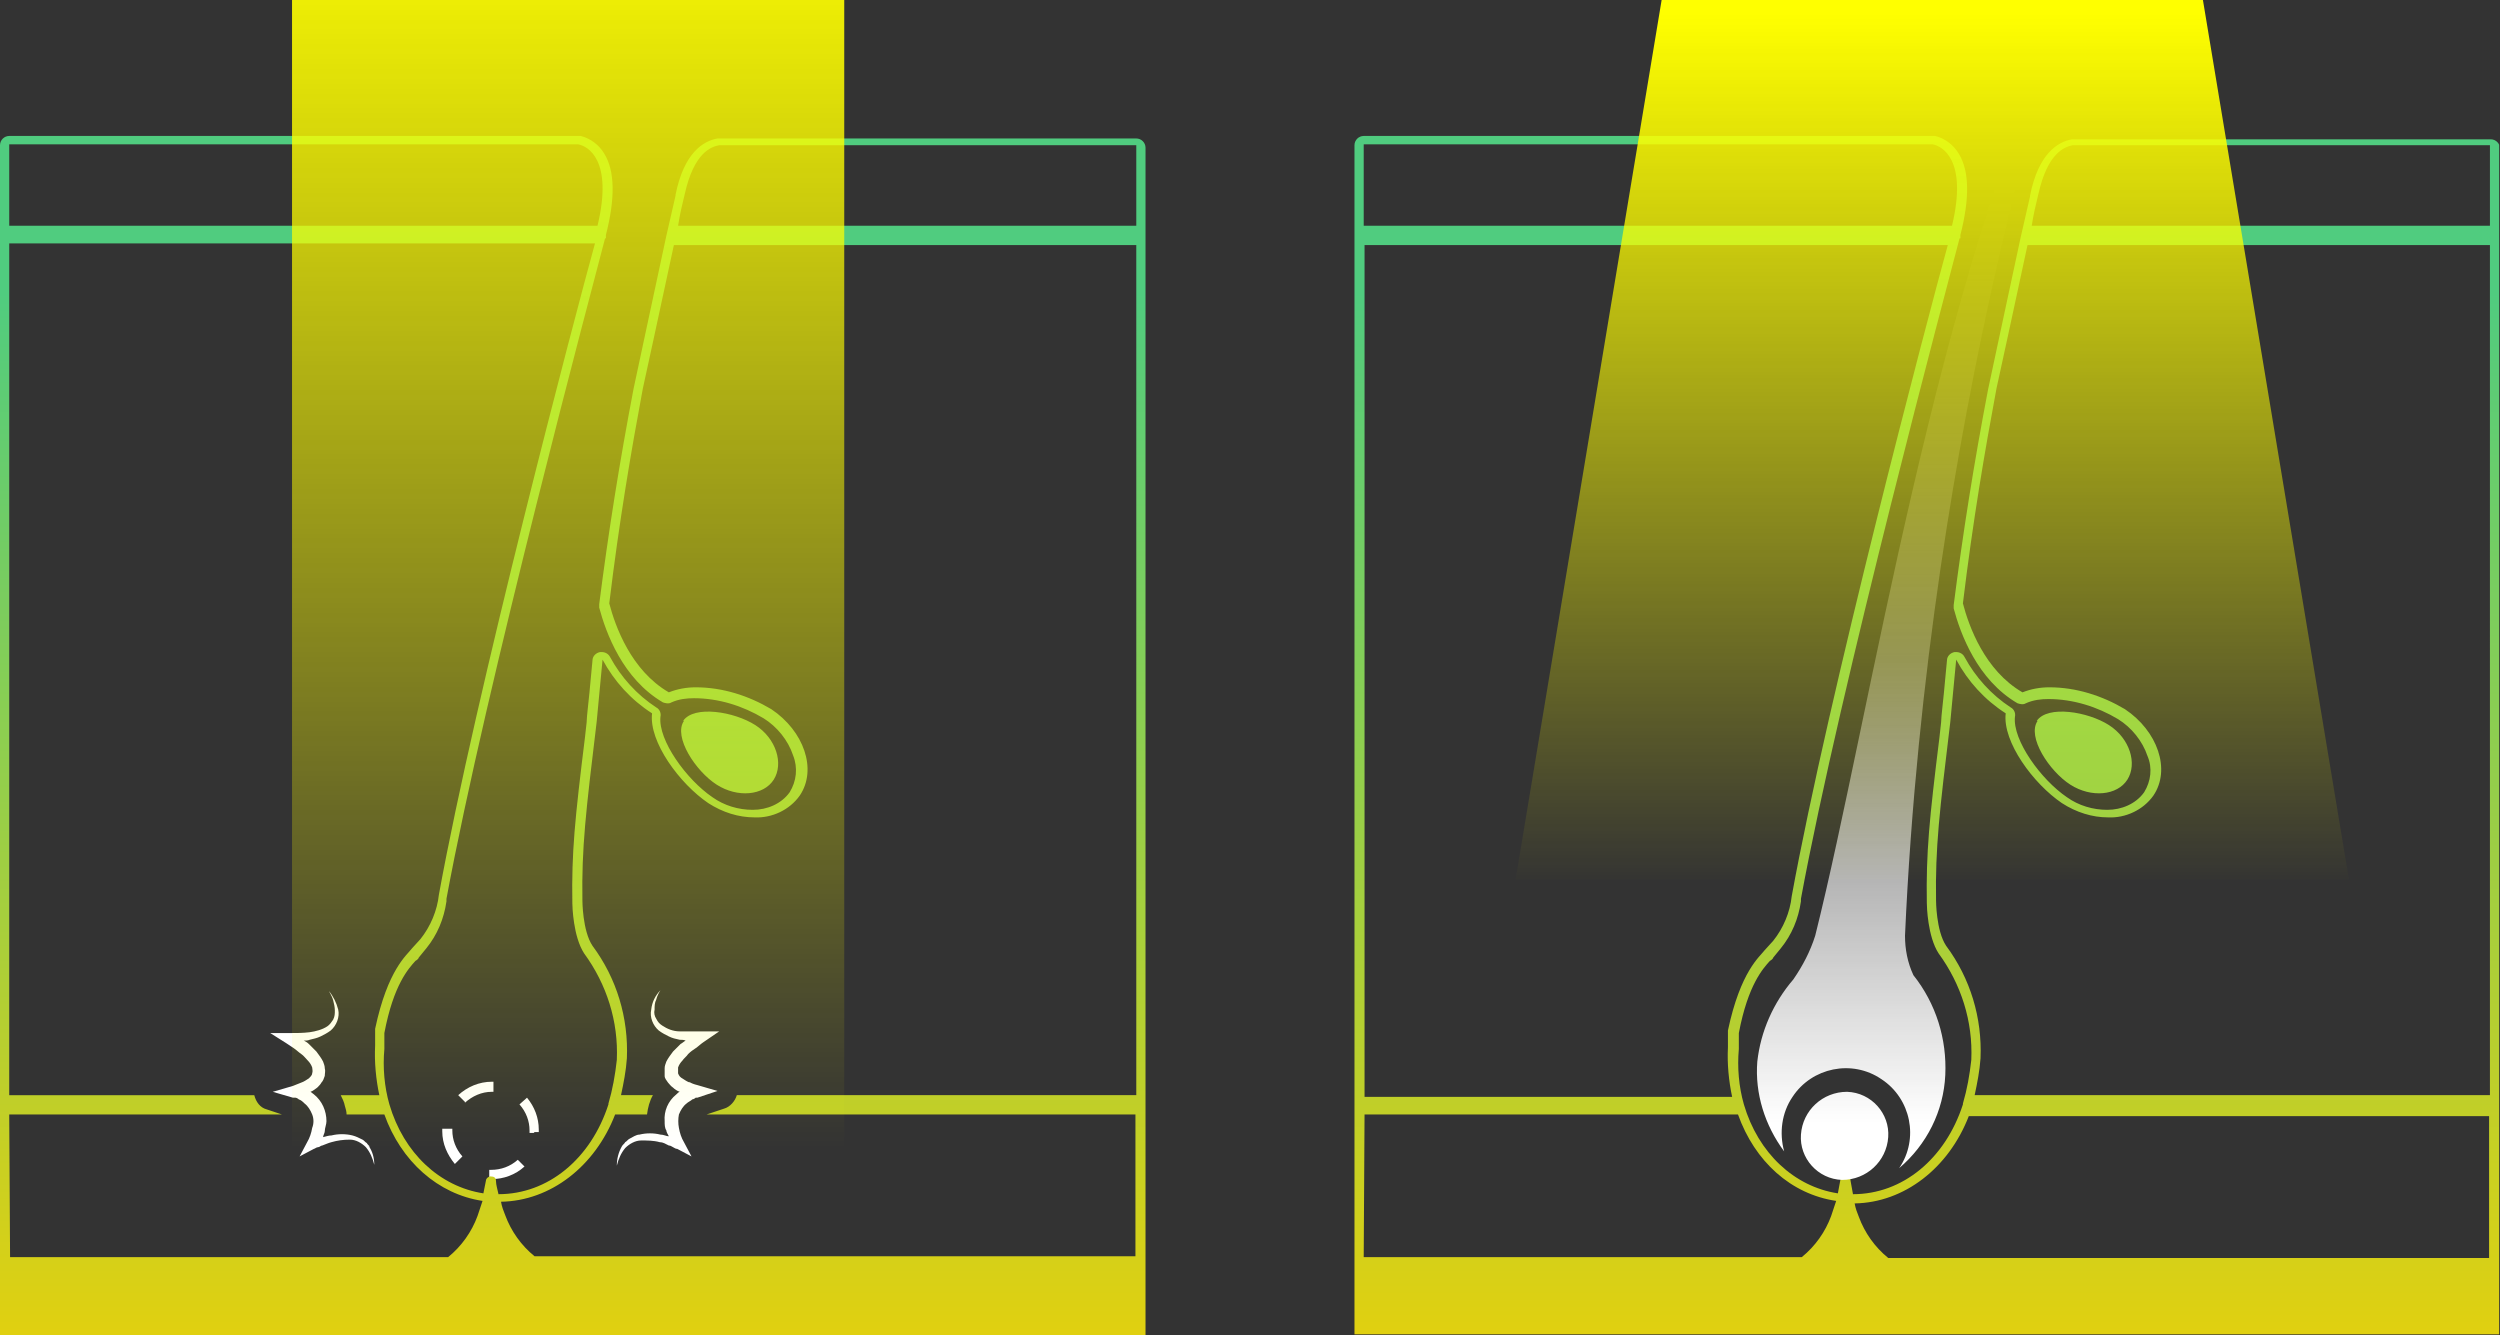
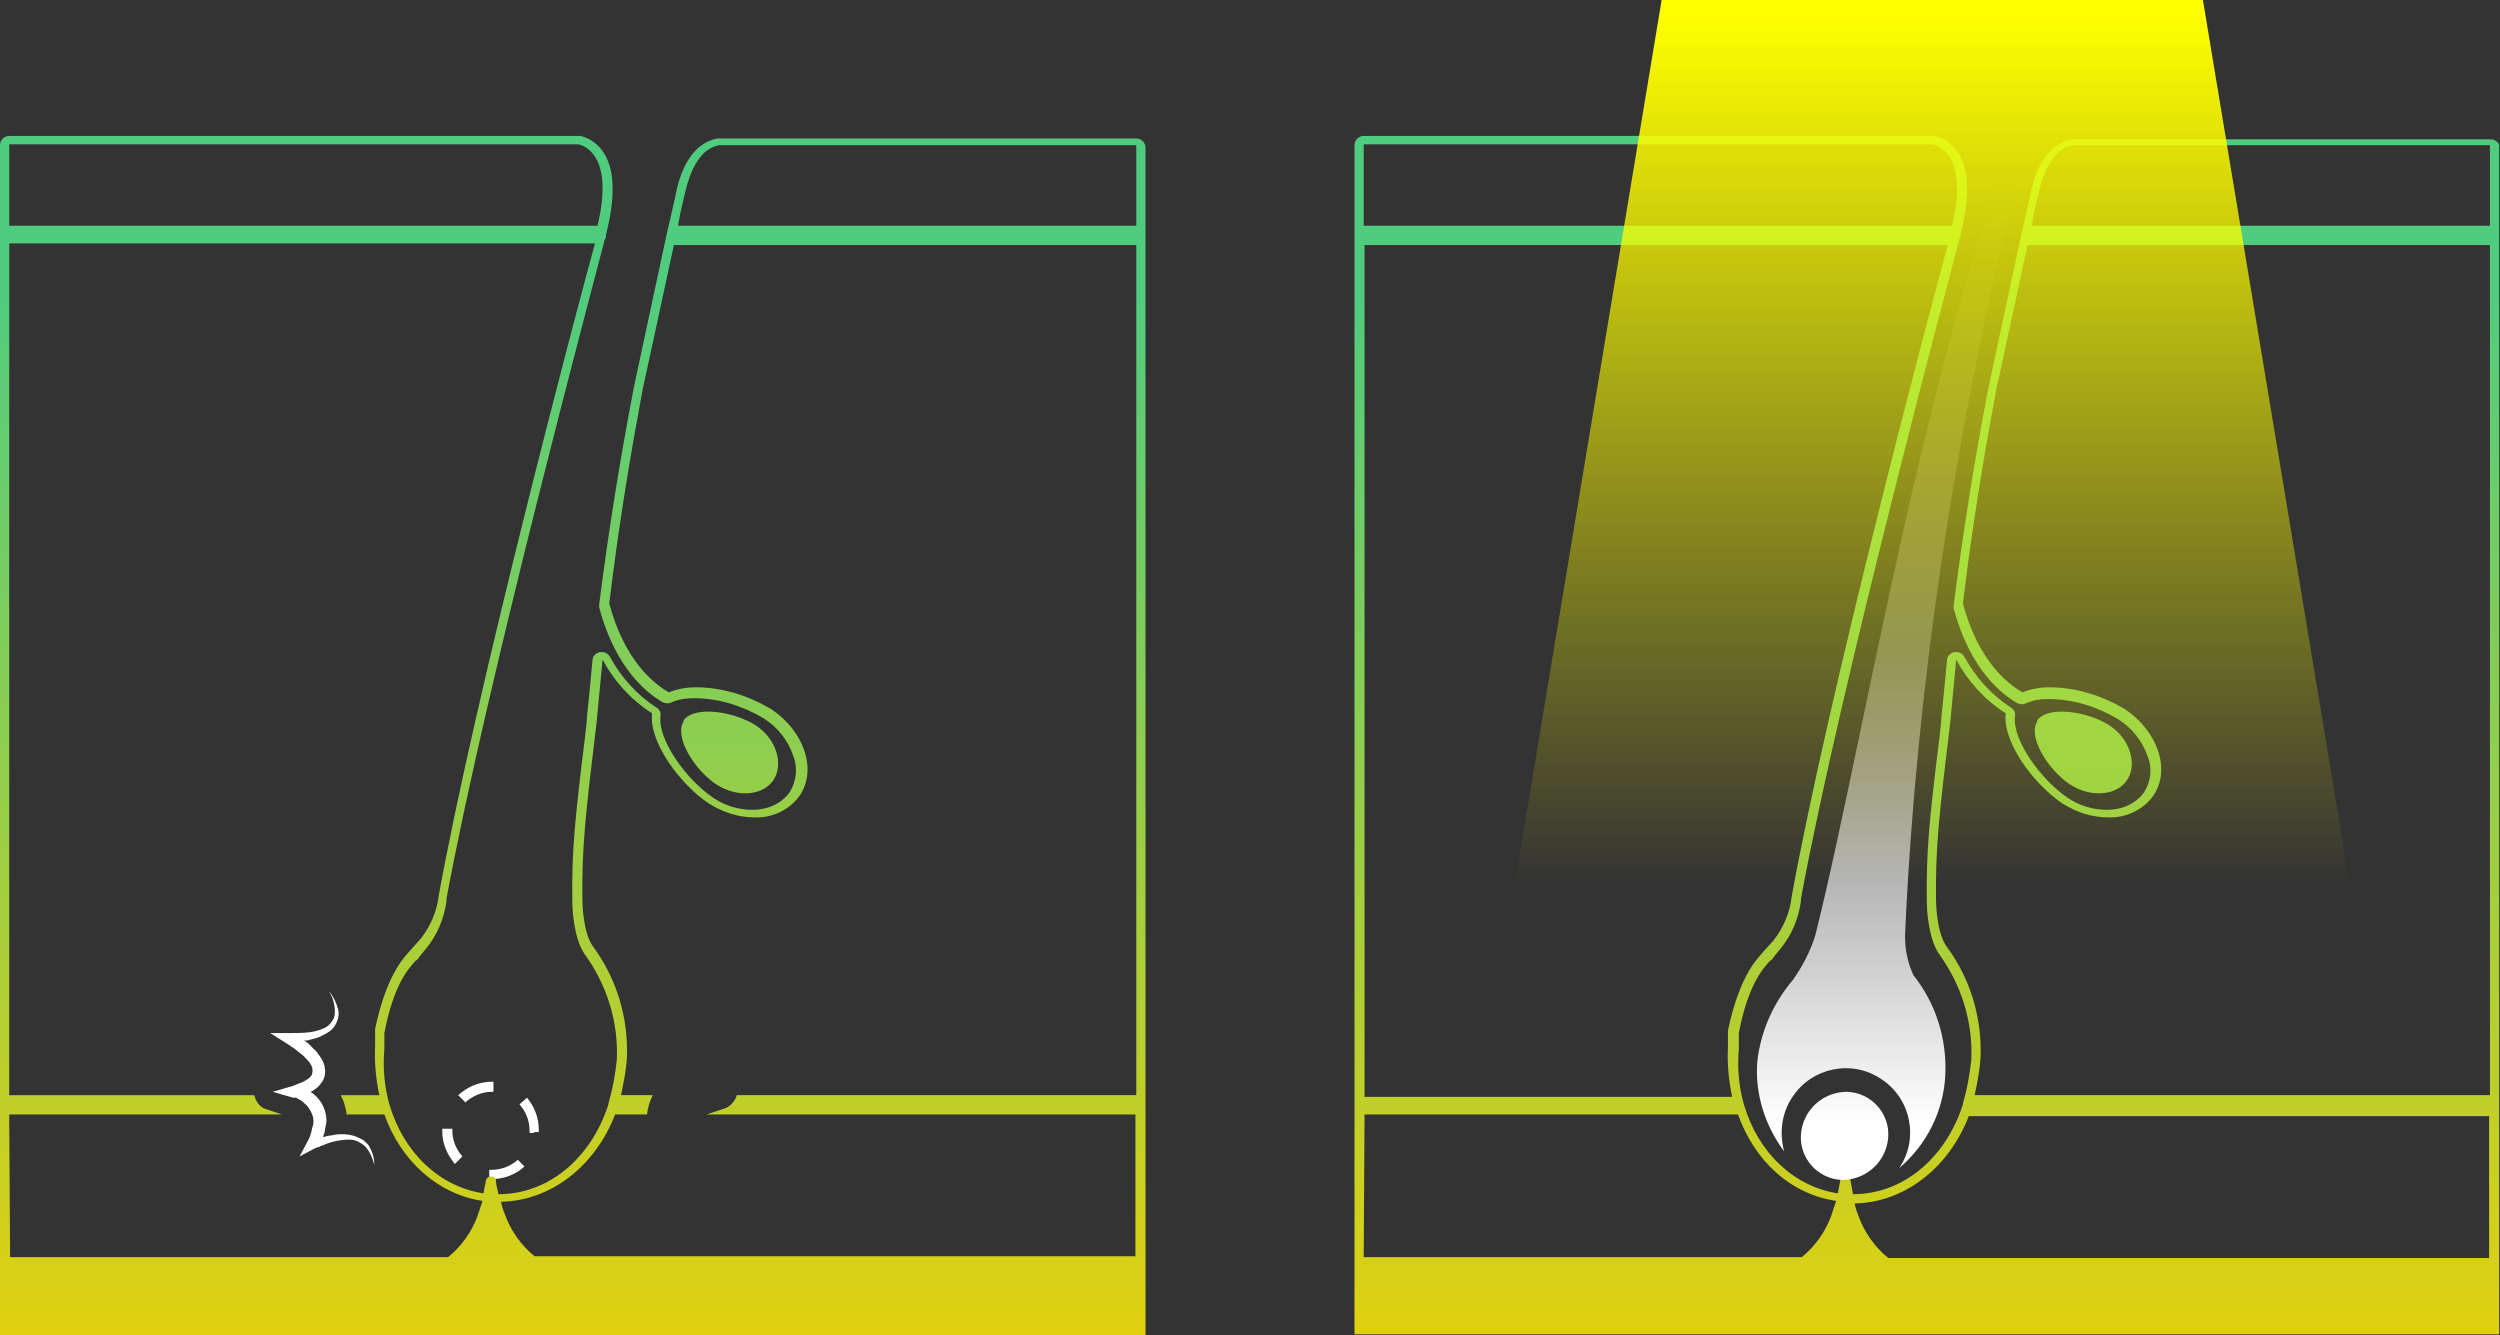
<svg xmlns="http://www.w3.org/2000/svg" version="1.1" viewBox="0 0 297.9 159.1">
  <rect x="0" y="0" width="297.9" height="159.1" fill="#333333" stroke="none" />
  <defs>
    <style>
      .cls-1 {
        clip-path: url(#clippath);
      }

      .cls-2 {
        fill: none;
      }

      .cls-2, .cls-3, .cls-4, .cls-5, .cls-6, .cls-7, .cls-8 {
        stroke-width: 0px;
      }

      .cls-3 {
        fill: url(#_名称未設定グラデーション_4);
      }

      .cls-4 {
        fill: url(#_名称未設定グラデーション_3);
      }

      .cls-5 {
        fill: url(#_名称未設定グラデーション);
      }

      .cls-5, .cls-6, .cls-7, .cls-9 {
        isolation: isolate;
      }

      .cls-6 {
        fill: url(#_名称未設定グラデーション_2);
      }

      .cls-6, .cls-7 {
        mix-blend-mode: hard-light;
      }

      .cls-7 {
        fill: url(#_名称未設定グラデーション_5);
      }

      .cls-8 {
        fill: #fff;
      }
    </style>
    <linearGradient id="_名称未設定グラデーション" data-name="名称未設定グラデーション" x1="-528.6" y1="462.9" x2="-528.6" y2="461.9" gradientTransform="translate(72234.3 66182.6) scale(136.5 -142.9)" gradientUnits="userSpaceOnUse">
      <stop offset="0" stop-color="#50cc7f" />
      <stop offset="1" stop-color="#f5d100" />
    </linearGradient>
    <linearGradient id="_名称未設定グラデーション_2" data-name="名称未設定グラデーション 2" x1="-524.4" y1="463" x2="-524.4" y2="462" gradientTransform="translate(34562.5 69529.3) scale(65.8 -150.2)" gradientUnits="userSpaceOnUse">
      <stop offset="0" stop-color="#ff0" />
      <stop offset="1" stop-color="#ff0" stop-opacity="0" />
    </linearGradient>
    <clipPath id="clippath">
      <rect class="cls-2" x="161.3" y="16.1" width="136.5" height="142.9" />
    </clipPath>
    <linearGradient id="_名称未設定グラデーション_3" data-name="名称未設定グラデーション 3" x1="-528.6" y1="462.9" x2="-528.6" y2="461.9" gradientTransform="translate(72395.6 66182.6) scale(136.5 -142.9)" gradientUnits="userSpaceOnUse">
      <stop offset="0" stop-color="#50cc7f" />
      <stop offset="1" stop-color="#f5d100" />
    </linearGradient>
    <linearGradient id="_名称未設定グラデーション_4" data-name="名称未設定グラデーション 4" x1="-518.1" y1="462.6" x2="-518.1" y2="461.8" gradientTransform="translate(19385.4 64878.2) scale(37 -140.2)" gradientUnits="userSpaceOnUse">
      <stop offset="0" stop-color="#fff" stop-opacity="0" />
      <stop offset=".5" stop-color="#fff" stop-opacity=".3" />
      <stop offset="1" stop-color="#fff" />
    </linearGradient>
    <linearGradient id="_名称未設定グラデーション_5" data-name="名称未設定グラデーション 5" x1="-527.1" y1="462.1" x2="-527.1" y2="461.1" gradientTransform="translate(52569.6 48429) scale(99.3 -104.8)" gradientUnits="userSpaceOnUse">
      <stop offset="0" stop-color="#ff0" />
      <stop offset="1" stop-color="#ff0" stop-opacity="0" />
    </linearGradient>
  </defs>
  <g class="cls-9">
    <g id="_レイヤー_1" data-name="レイヤー 1">
-       <path id="_パス_15103" data-name="パス 15103" class="cls-8" d="M82.2,129c-.3-.1-.6-.3-.9-.5-.2-.1-.4-.3-.5-.6,0-.2,0-.5,0-.7.1-.3.3-.6.5-.8.2-.3.5-.5.7-.8.3-.3.6-.5.9-.7s.6-.5.9-.7l1.9-1.3h-2.3c-.8,0-1.6,0-2.4,0-.8,0-1.5-.3-2.1-.7-.3-.2-.5-.4-.7-.8-.2-.3-.3-.7-.2-1.1,0-.4,0-.8.2-1.2.1-.4.3-.8.5-1.1-.6.6-1,1.4-1.1,2.3-.2.9.2,1.9.9,2.5.4.3.8.5,1.2.7.4.2.8.3,1.3.4.2,0,.5,0,.7.1-.2.1-.4.3-.6.4-.3.3-.6.6-.9.9-.3.4-.6.8-.8,1.2-.1.3-.2.5-.2.8,0,.3,0,.6,0,.9,0,.3.2.5.4.8.2.2.3.4.6.6.2.2.5.4.8.5-.1,0-.3.2-.4.3-1,.8-1.5,2-1.4,3.2,0,.4,0,.8.2,1.1,0,.2.2.5.3.7-.3,0-.6-.2-1-.2-.8-.2-1.7-.2-2.5,0-.4,0-.8.3-1.2.5-.2.1-.3.3-.5.4-.1.2-.3.3-.4.5-.4.7-.6,1.5-.6,2.3.2-.8.5-1.5,1-2.1.5-.5,1.2-.9,1.9-.9.7,0,1.5,0,2.2.2.4,0,.7.2,1.1.4.2,0,.3.1.5.2s.3.2.5.2l1.7.9-.9-1.7c-.3-.5-.5-1.1-.6-1.7-.1-.5-.1-1.1,0-1.6.2-.5.5-1,.9-1.3.2-.2.5-.3.7-.5.1,0,.3-.1.4-.2,0,0,.1,0,.2,0h0s0,0,0,0l2.4-.8-2.4-.7c-.4-.1-.7-.2-1-.4" />
      <path id="_パス_15104" data-name="パス 15104" class="cls-8" d="M44.1,136.7c-.1-.2-.3-.3-.4-.5-.2-.1-.3-.3-.5-.4-.4-.2-.8-.4-1.2-.5-.8-.2-1.7-.2-2.5,0-.3,0-.6.1-1,.2,0-.2.2-.5.2-.7,0-.4.2-.8.2-1.2,0-1.2-.5-2.4-1.5-3.2-.1-.1-.3-.2-.4-.3.3-.1.5-.3.8-.5.2-.2.4-.4.5-.6.2-.2.3-.5.4-.8,0-.3.1-.6,0-.9,0-.3-.1-.5-.2-.8-.2-.4-.5-.8-.8-1.2-.3-.3-.6-.6-.9-.9-.2-.2-.4-.3-.6-.4.2,0,.5,0,.7-.1.4-.1.9-.2,1.3-.4.4-.2.8-.4,1.2-.7.7-.6,1.1-1.6.9-2.5-.2-.8-.6-1.6-1.1-2.2.2.4.4.7.5,1.1.1.4.2.8.2,1.2,0,.4,0,.7-.2,1.1-.2.3-.4.6-.7.8-.6.4-1.4.6-2.1.7-.8.1-1.6.1-2.4.1h-2.3s1.9,1.2,1.9,1.2c.3.2.6.4.9.6s.6.5.9.7c.3.2.5.5.8.8.2.2.4.5.5.8,0,.2.1.4,0,.7,0,.2-.2.4-.4.6-.3.2-.6.4-.9.5-.3.1-.7.3-1,.4l-2.4.7,2.4.7h0s.1,0,.1,0c0,0,.1,0,.2,0,.1,0,.3.1.4.2.3.1.5.3.7.5.4.3.7.8.9,1.3.2.5.2,1.1,0,1.6-.1.6-.3,1.2-.6,1.7l-.9,1.7,1.7-.9c.1,0,.3-.2.5-.2s.3-.2.5-.2c.3-.1.7-.3,1.1-.4.7-.2,1.4-.3,2.2-.3.7,0,1.4.4,1.9.9.5.6.8,1.3,1,2.1,0-.8-.2-1.6-.7-2.3" />
      <path id="_パス_15105" data-name="パス 15105" class="cls-8" d="M58.5,140.6h-.2v-.6s0-.6,0-.6h.2c1.2,0,2.3-.4,3.2-1.2l.8.8c-1.1,1-2.5,1.5-3.9,1.5M54.2,138.7c-.9-1.1-1.5-2.4-1.5-3.9,0,0,0-.2,0-.3h.6s.6,0,.6,0c0,0,0,.2,0,.2,0,1.1.4,2.2,1.2,3.1l-.8.8ZM63.7,135h-.6c0-.2,0-.3,0-.3,0-1.1-.4-2.2-1.2-3.1l.9-.8c.9,1.1,1.4,2.4,1.4,3.8,0,0,0,.2,0,.3h-.6ZM55.4,131.3l-.8-.8c1.1-1,2.5-1.6,4-1.6h.2v.6s0,.6,0,.6h-.2c-1.2,0-2.3.5-3.2,1.3M58.8,130v-.6s0,.6,0,.6Z" />
      <path id="_パス_15106" data-name="パス 15106" class="cls-5" d="M81.4,85.9c1.3-1.9,6.1-1.1,8.6.5s3.4,4.6,2.2,6.5-4.3,2.2-6.8.6-5.2-5.7-3.9-7.6M136.5,17.3v10.8h0v131H0V28.1h0v-10.8c0-.6.5-1.1,1.1-1.1h67.8c0,0,.2,0,.3,0,1.2.3,2.2,1.1,2.8,2.1,1.3,2.1,1.3,5.4.2,9.7v.4h-.1c-1.4,5.4-14.2,53.3-18.9,78.7v.3c-.3,2.1-1.1,4-2.4,5.6l-.9,1.1c0,.1-.2.3-.4.4-.8.9-2.6,2.8-3.7,8.6v1.9c-.2,2.2,0,4.5.6,6.6,1.7,5.8,6,9.8,11.2,10.6.1-.5.2-1,.3-1.5,0-.3.4-.6.7-.5.3,0,.5.2.5.5,0,.5.2,1.1.3,1.6,5.9,0,11-4.2,13.1-10.7,0,0,0,0,0-.1.5-1.7.8-3.4,1-5.2.2-4.6-1.2-9-3.9-12.7,0,0,0,0,0,0-1.3-2-1.4-5.6-1.4-6-.1-6,.3-10,1.5-19.7l.2-1.8c0-.7.3-2.9.5-5.3l.2-2.1c0-.5.4-.9.9-1,0,0,.2,0,.2,0,.4,0,.8.2,1,.6,1.3,2.4,3.2,4.5,5.5,6,.4.2.6.7.5,1.1-.3,2.8,3.1,7.5,6.2,9.6,1.4,1,3.1,1.5,4.8,1.5,1.7,0,3.4-.7,4.4-2.1.8-1.3,1-2.9.4-4.4-.6-1.8-1.9-3.4-3.5-4.4-2.5-1.5-5.4-2.4-8.3-2.4-.9,0-1.8.1-2.7.5-.3.2-.7.1-1,0-4.8-2.8-6.8-8.3-7.6-11.3,0-.1,0-.3,0-.4,1.1-8.6,2.4-16.8,4.1-25.7.3-1.5,2.2-10.2,3.9-18.2h0l1.1-4.8s0,0,0-.1c1-5,3.3-6.4,5-6.7,0,0,.1,0,.2,0h49.7c.6,0,1.1.5,1.1,1.1M1.1,26.9h69.8c0,0,.2,0,.3,0,1.9-7.9-1.2-9.5-2.3-9.7H1.1v9.7ZM1.2,149.8h52.2c1.6-1.3,2.8-3,3.5-4.9.2-.6.4-1.2.6-1.8-5.3-.8-9.7-4.7-11.7-10.3-.1,0-.2,0-.3,0h-4.2c0-.3-.1-.7-.2-1-.1-.5-.3-.9-.5-1.3h4.6c-.4-1.9-.6-3.9-.5-5.9v-2c1.5-7.1,3.8-8.8,4.4-9.6l1-1.1c1.2-1.5,2-3.4,2.2-5.3,4.4-24.1,16.2-68.9,18.6-77.6H1.1v101.5h29.2c.2.8.7,1.5,1.5,1.7l1.8.6H1.1M135.4,29.2h-54.9c0,0-.2,0-.2,0-1.6,7.5-3.4,15.7-3.7,17.1-1.4,7.5-2.8,15.7-4,25.6.7,2.7,2.6,8,7.1,10.6,1-.4,2.1-.6,3.2-.6,3.2,0,6.3,1,9,2.6,3.9,2.6,5.5,7.2,3.4,10.3-1.2,1.7-3.3,2.7-5.4,2.6-1.9,0-3.8-.6-5.5-1.7-3.4-2.3-7.1-7.3-6.7-10.7-2.5-1.6-4.5-3.8-5.9-6.4-.3,3-.6,6.5-.7,7.4-1.3,10.8-1.8,15-1.7,21.3,0,0,0,3.6,1.2,5.4,2.9,3.9,4.3,8.6,4.1,13.4-.1,1.5-.4,3-.7,4.4h3.8c-.4.7-.6,1.5-.7,2.3h-3.1c0,0-.2,0-.3,0-.1,0-.3,0-.4,0-2.4,6.2-7.7,10.3-13.6,10.4.1.6.3,1.1.5,1.6.7,1.9,1.9,3.6,3.5,4.9h71.6v-16.9h-51.1l2.1-.7c.7-.2,1.3-.9,1.5-1.6h47.6V29.2h0ZM73.7,131.8h0s0,0,0,0M135.4,17.3h-49.7c-1,.2-3,.9-4.1,5.8h0c-.3,1.2-.6,2.5-.8,3.8h54.6v-9.7Z" />
-       <rect id="_長方形_28830" data-name="長方形 28830" class="cls-2" y="16.1" width="136.5" height="142.9" />
-       <rect id="_長方形_28831" data-name="長方形 28831" class="cls-6" x="34.8" width="65.8" height="150.2" />
      <g id="_グループ_11894" data-name="グループ 11894">
        <g id="_グループ_11767" data-name="グループ 11767">
          <g class="cls-1">
            <g id="_グループ_11766" data-name="グループ 11766">
              <path id="_パス_15107" data-name="パス 15107" class="cls-4" d="M242.7,85.9c1.3-1.9,6.1-1.1,8.6.5s3.4,4.6,2.2,6.5-4.3,2.2-6.8.6-5.2-5.7-3.9-7.6M297.9,17.3v10.8h0v131h-136.5V28.1h0v-10.8c0-.6.5-1.1,1.1-1.1h67.8c0,0,.2,0,.3,0,1.2.3,2.2,1.1,2.8,2.1,1.3,2.1,1.3,5.4.2,9.7v.4h-.1c-1.4,5.4-14.2,53.3-18.9,78.7v.3c-.3,2.1-1.1,4-2.4,5.6l-.9,1.1c0,.1-.2.3-.4.4-.8.9-2.6,2.8-3.7,8.6v1.9c-.2,2.2,0,4.5.6,6.6,1.7,5.8,6,9.8,11.2,10.6.4-2,.7-4,.9-6.1.2,2.1.5,4.1.9,6.2,5.9,0,11-4.2,13.1-10.7,0,0,0,0,0-.1.5-1.7.8-3.4,1-5.2.2-4.6-1.2-9-3.9-12.7,0,0,0,0,0,0-1.3-2-1.4-5.6-1.4-6-.1-6,.3-10,1.5-19.7l.2-1.8c0-.7.3-2.9.5-5.3l.2-2.1c0-.5.4-.9.9-1,0,0,.2,0,.2,0,.4,0,.8.2,1,.6,1.3,2.4,3.2,4.5,5.5,6,.4.2.6.7.5,1.1-.3,2.8,3.1,7.5,6.2,9.6,1.4,1,3.1,1.5,4.8,1.5,1.7,0,3.4-.7,4.4-2.1.8-1.3,1-2.9.4-4.3-.6-1.8-1.9-3.4-3.5-4.4-2.5-1.5-5.4-2.4-8.3-2.4-.9,0-1.8.1-2.7.5-.3.2-.7.1-1,0-4.8-2.8-6.8-8.3-7.6-11.3,0-.1,0-.3,0-.4,1.1-8.6,2.4-16.8,4.1-25.7.3-1.5,2.2-10.2,3.9-18.2h0l1.1-4.8s0,0,0-.1c1-5,3.3-6.4,5-6.7,0,0,.1,0,.2,0h49.7c.6,0,1.1.5,1.1,1.1M162.5,26.9h69.8c0,0,.2,0,.3,0,1.9-7.9-1.2-9.5-2.3-9.7h-67.8v9.7ZM162.5,130.7h43.9c-.4-1.9-.6-3.9-.5-5.9v-2c1.5-7.1,3.8-8.8,4.4-9.6l1-1.1c1.2-1.5,2-3.4,2.2-5.3,4.4-24.1,16.2-68.9,18.6-77.6h-69.5v101.5h0ZM162.5,149.8h52.2c1.6-1.3,2.8-3,3.5-4.9.2-.6.4-1.2.6-1.8-5.4-.8-9.7-4.7-11.7-10.3-.1,0-.2,0-.3,0h-44.2M296.7,133h-61.4c0,0-.2,0-.3,0-.1,0-.3,0-.4,0-2.4,6.2-7.7,10.3-13.6,10.4.1.6.3,1.1.5,1.6.7,1.9,1.9,3.6,3.5,4.9h71.6v-16.9ZM235,131.8h0s0,0,0,0M296.7,29.2h-54.9c0,0-.2,0-.2,0-1.6,7.5-3.4,15.7-3.7,17.1-1.4,7.5-2.8,15.7-4,25.6.7,2.7,2.6,8,7.1,10.6,1-.4,2.1-.6,3.2-.6,3.2,0,6.3,1,9,2.6,3.9,2.6,5.5,7.2,3.4,10.3-1.2,1.7-3.3,2.7-5.4,2.6-1.9,0-3.8-.6-5.5-1.7-3.4-2.3-7.1-7.3-6.7-10.7-2.5-1.6-4.5-3.8-5.9-6.4-.3,3-.6,6.5-.7,7.4-1.3,10.8-1.8,15-1.7,21.3,0,0,0,3.6,1.2,5.4,2.9,3.9,4.3,8.6,4.1,13.4-.1,1.5-.4,3-.7,4.4h61.4V29.2h0ZM296.7,17.3h-49.7c-1,.2-3,.9-4.1,5.8h0c-.3,1.2-.6,2.5-.8,3.8h54.6v-9.7Z" />
            </g>
          </g>
        </g>
        <path id="_パス_15108" data-name="パス 15108" class="cls-3" d="M228,116.2c2.7,3.4,4,7.6,3.8,11.9-.2,4.3-2.2,8.3-5.5,11.1,2.4-3.5,1.4-8.3-2.1-10.6-3.5-2.4-8.3-1.4-10.6,2.1-1.3,1.9-1.6,4.3-1,6.5-2.3-3.1-3.5-6.9-3.2-10.7.4-3.6,1.9-7,4.3-9.8h0c1.1-1.6,2-3.3,2.6-5.2,6.7-26.8,14.2-77.7,30.1-111.1,0,0-16.6,48.8-19.4,111.1,0,1.6.3,3.2,1,4.7M220.1,130.1c-2.9,0-5.3,2.2-5.5,5.1-.2,2.8,2,5.3,4.9,5.4,0,0,0,0,0,0,2.9,0,5.3-2.2,5.5-5.1.2-2.8-2-5.3-4.9-5.4,0,0,0,0,0,0" />
        <path id="_パス_15109" data-name="パス 15109" class="cls-7" d="M198,0h64.5l17.4,104.8h-99.3L198,0Z" />
      </g>
    </g>
  </g>
</svg>